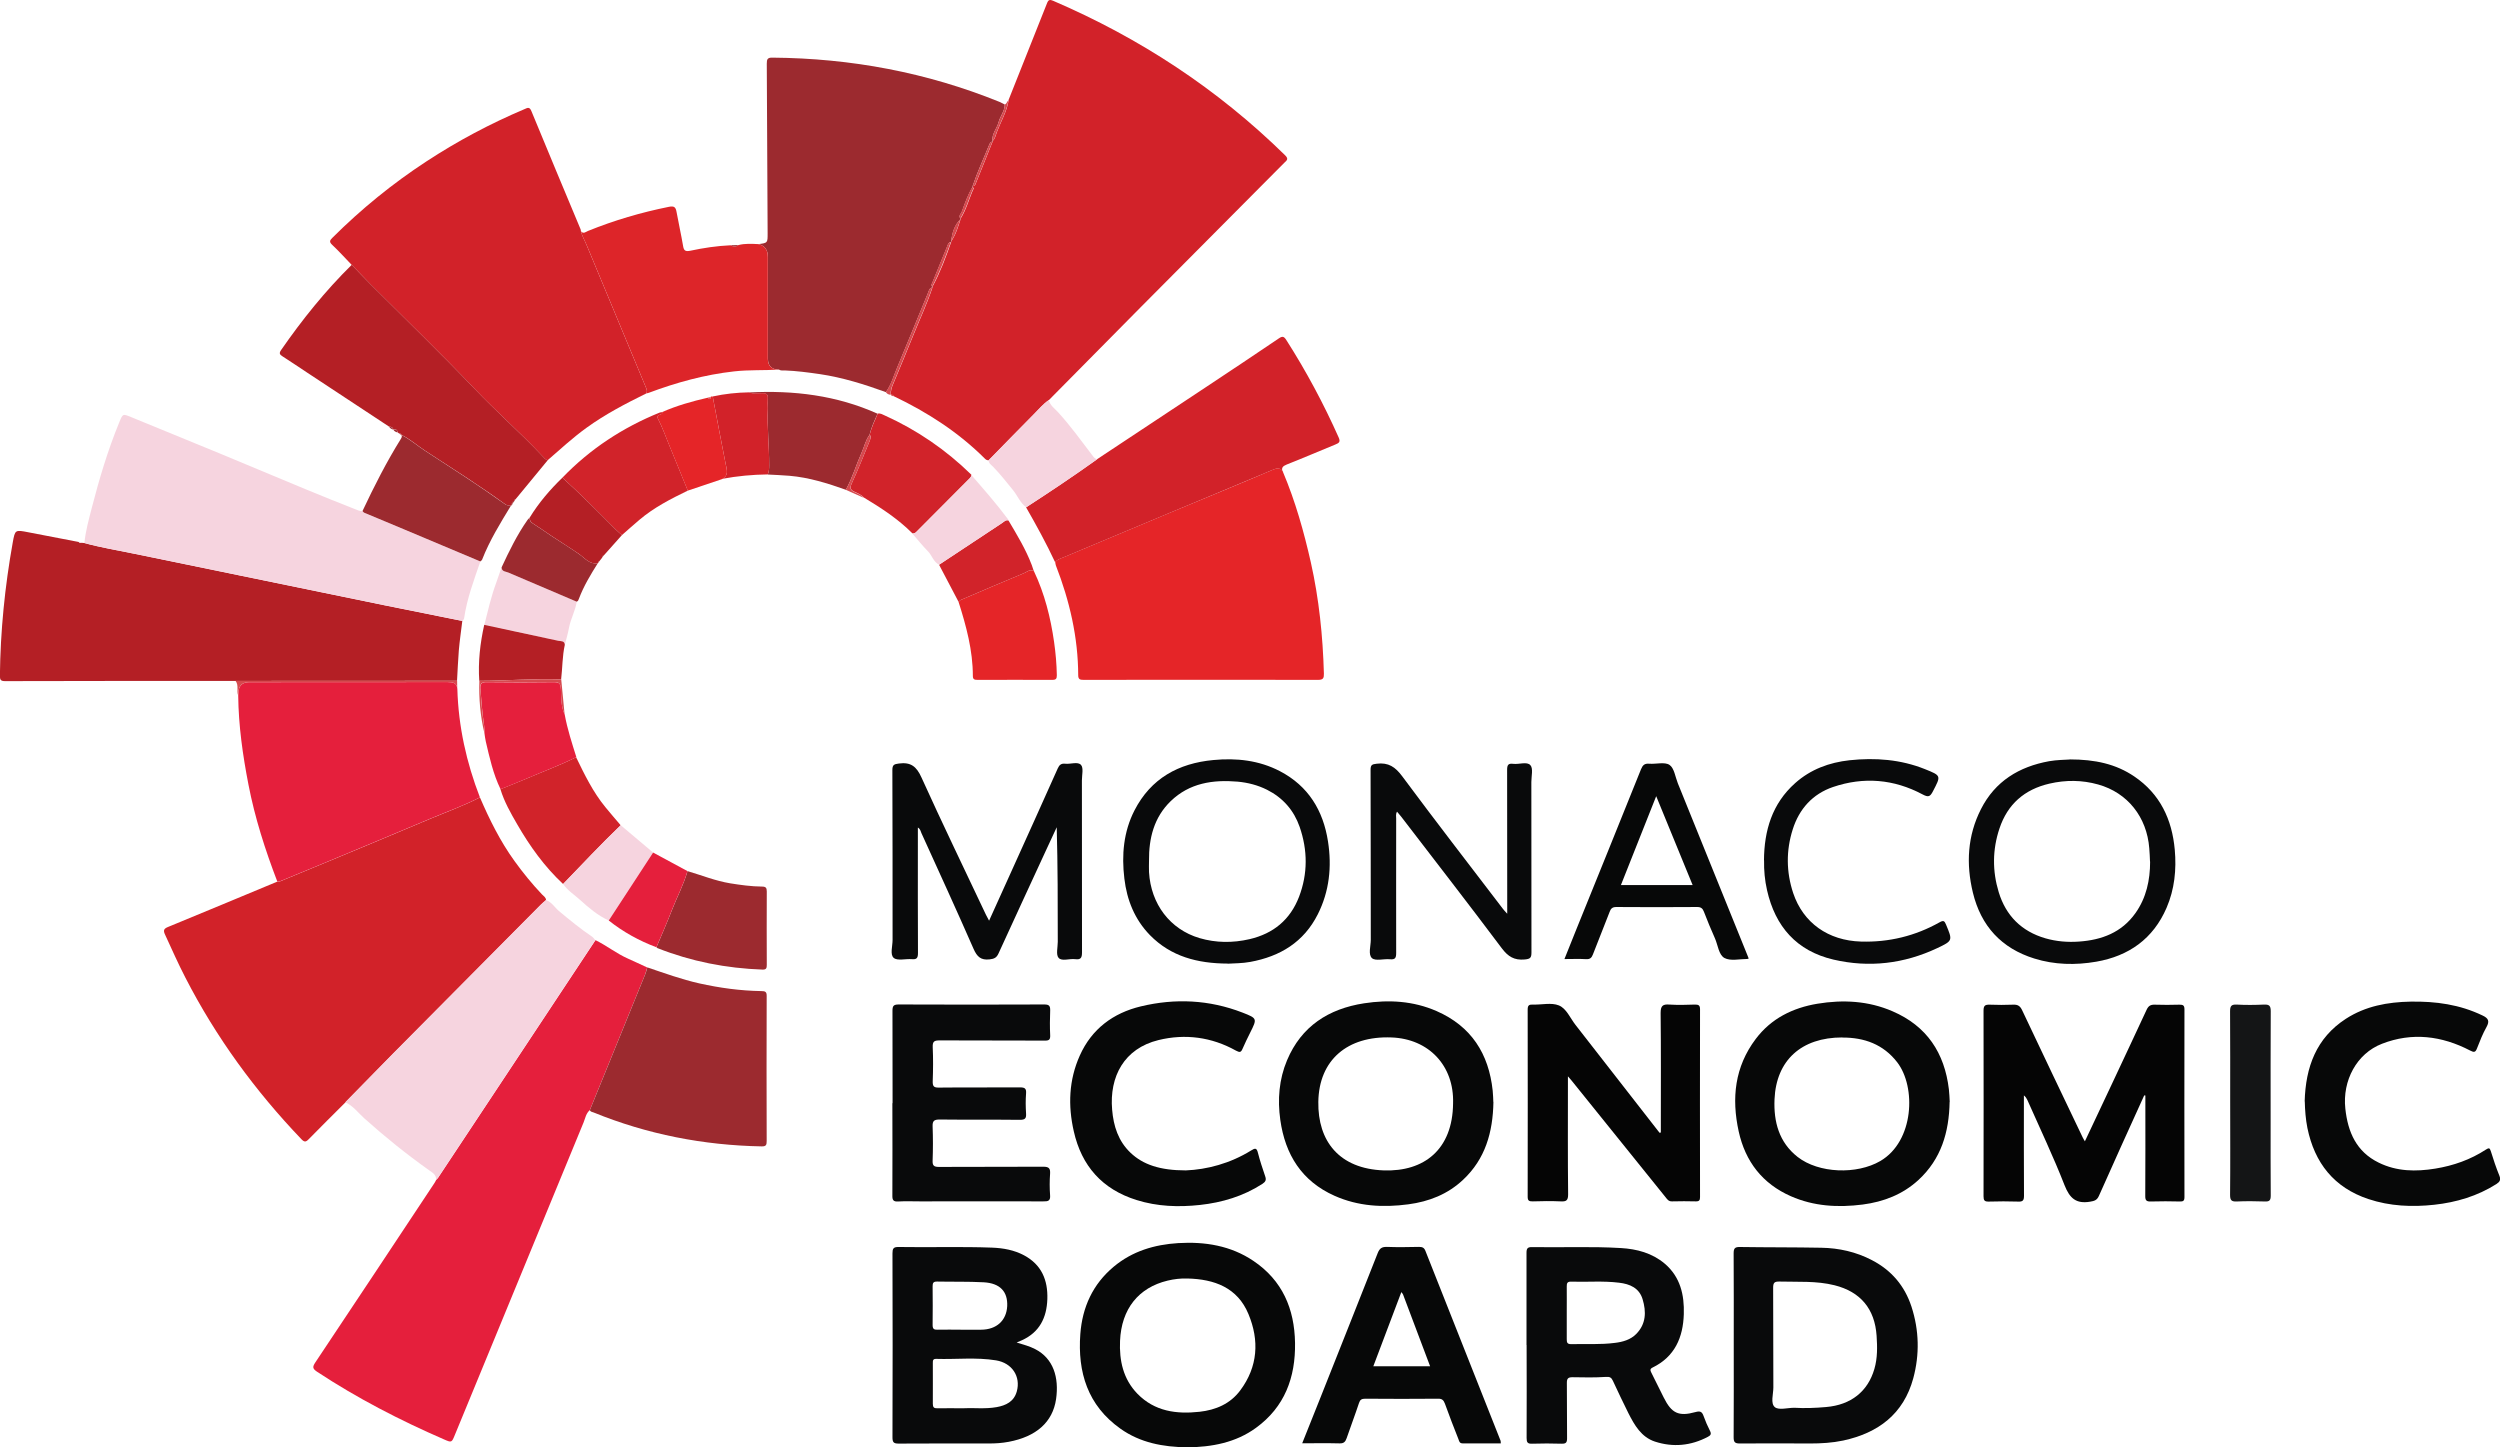
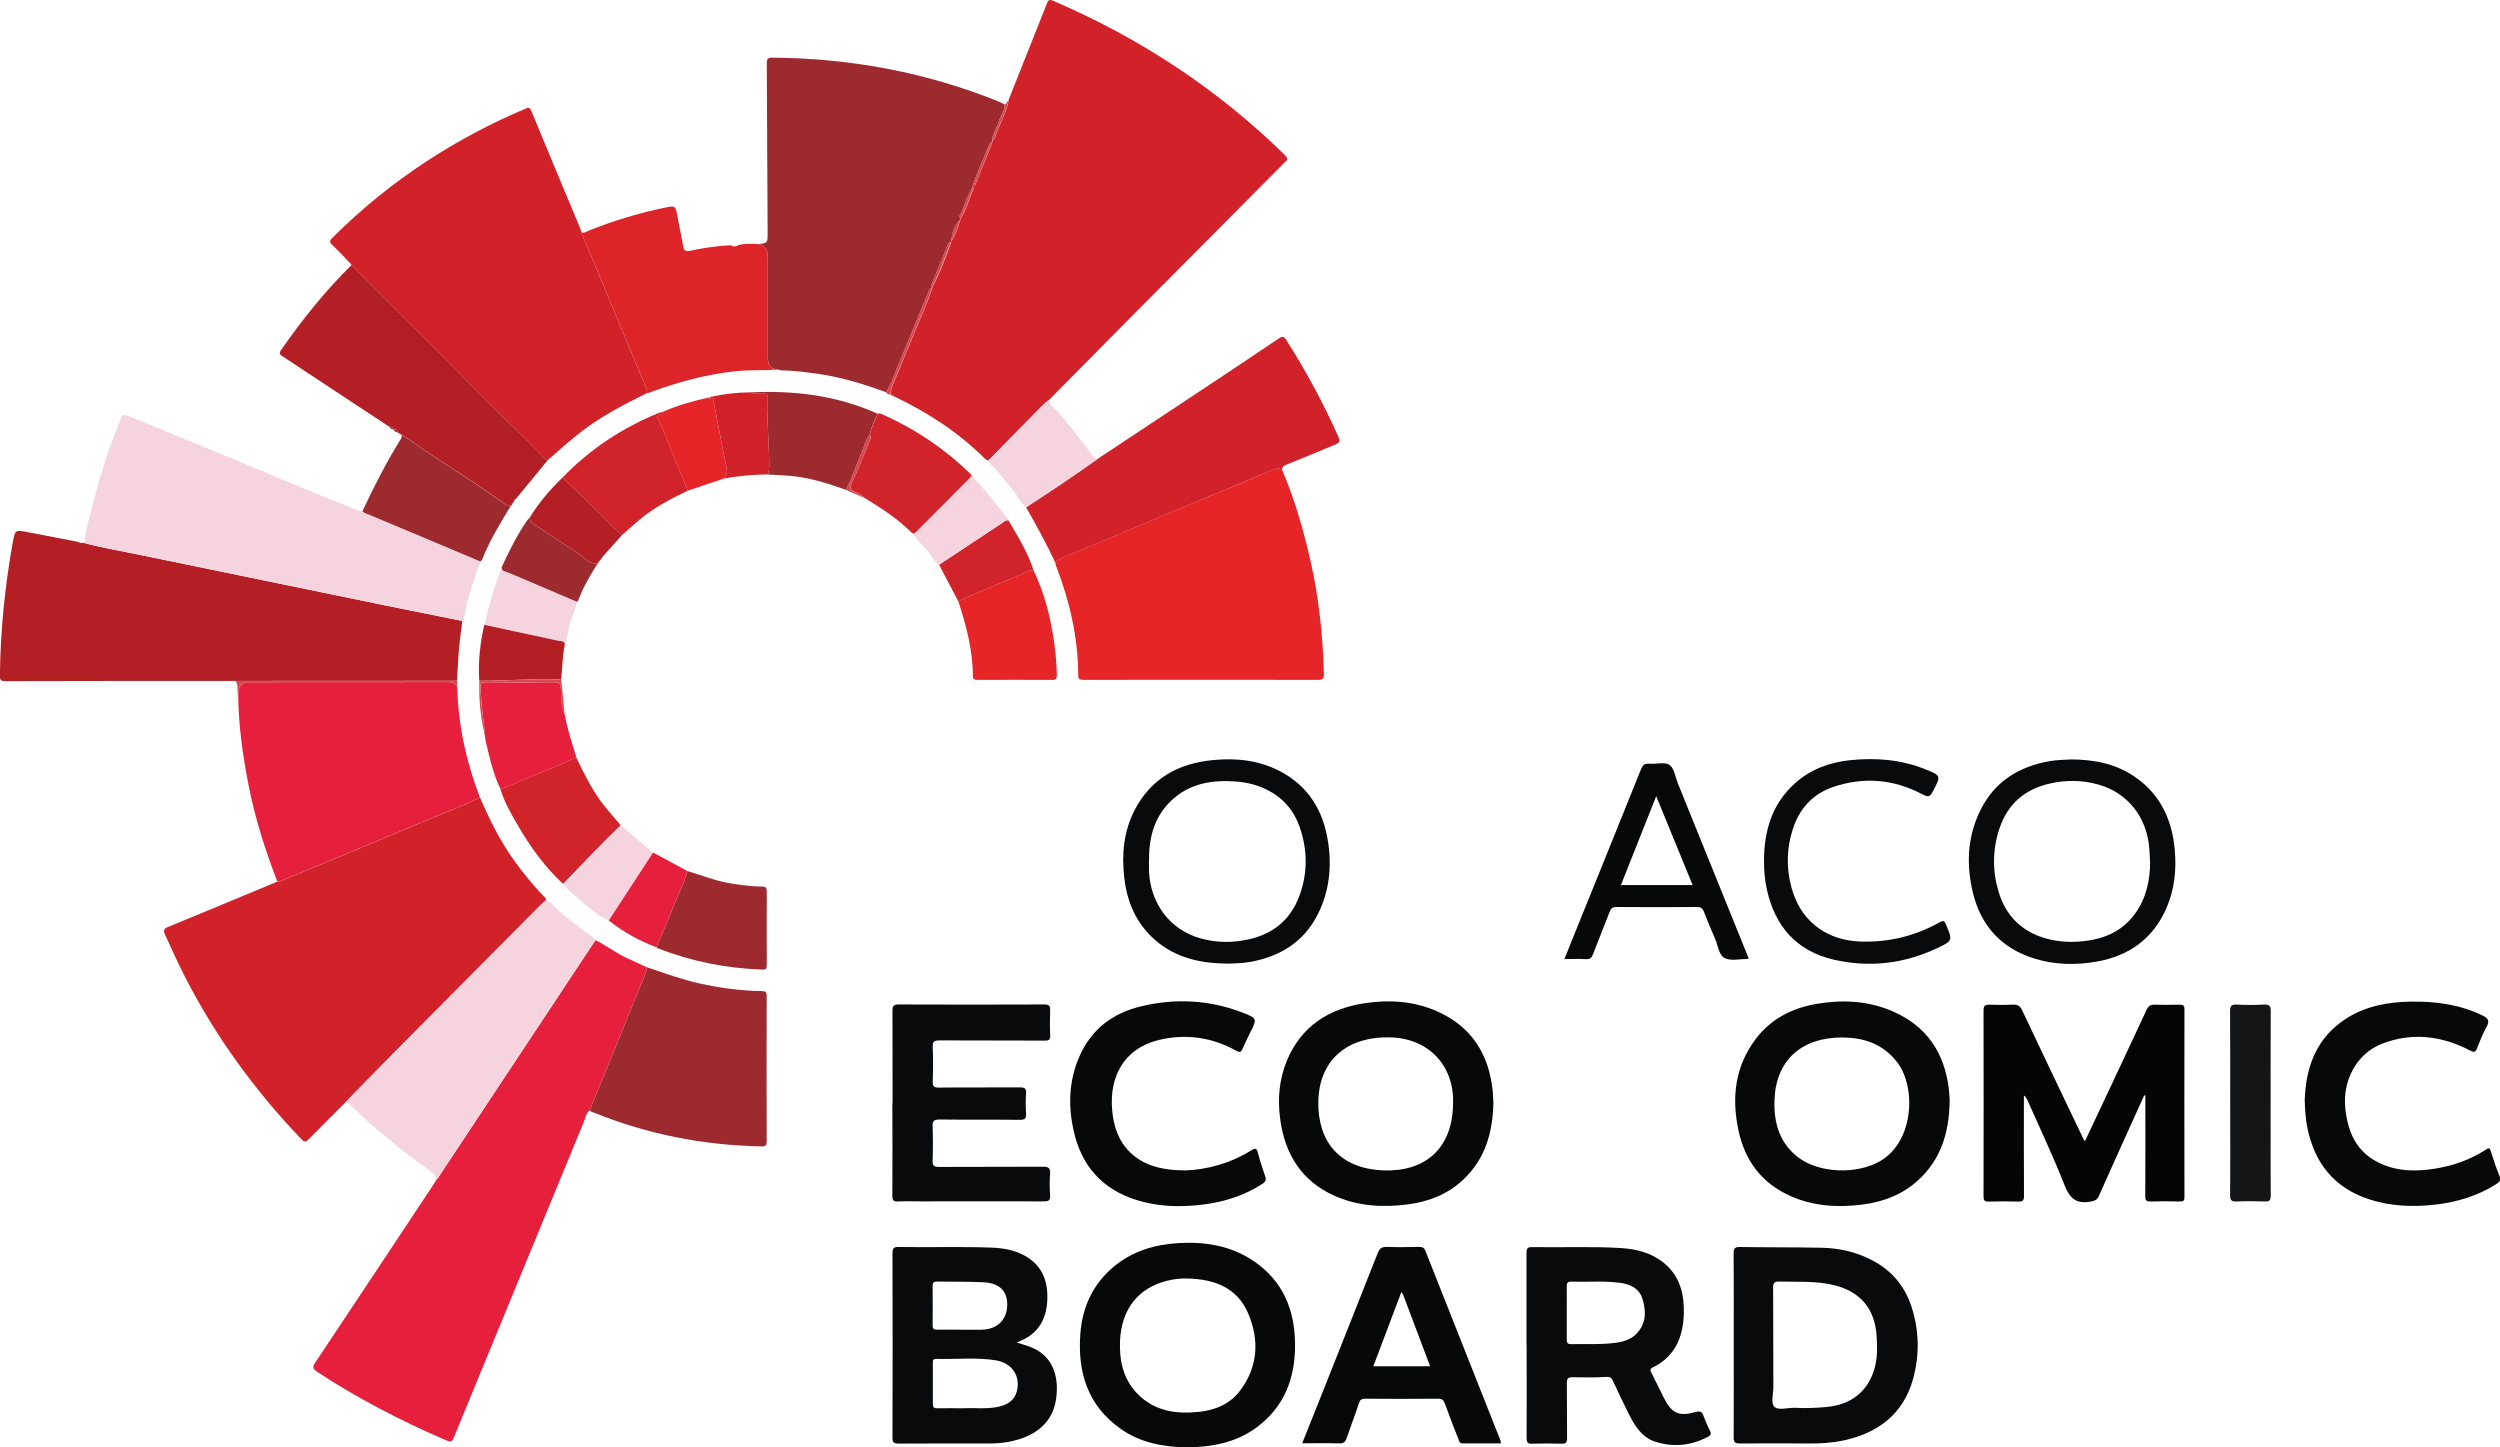
<svg xmlns="http://www.w3.org/2000/svg" id="Calque_2" viewBox="0 0 237.29 137.37">
  <defs>
    <style> .cls-1 { fill: #e51f3c; } .cls-2 { fill: #d22229; } .cls-3 { fill: #070808; } .cls-4 { fill: #dd2529; } .cls-5 { fill: #090a0b; } .cls-6 { fill: #050505; } .cls-7 { fill: #d1232a; } .cls-8 { fill: #b41f25; } .cls-9 { fill: #9c2a2f; } .cls-10 { fill: #141516; } .cls-11 { fill: #f6d4df; } .cls-12 { fill: #e52528; } .cls-13 { fill: #d6494e; } </style>
  </defs>
  <g id="Calque_2-2" data-name="Calque_2">
    <g>
      <path class="cls-2" d="M95.72,9.51c1.22-3.08,2.45-6.15,3.67-9.23.13-.32.27-.33.56-.21,8.24,3.54,15.62,8.38,22.03,14.67.38.37.13.5-.09.72-4.53,4.56-9.07,9.11-13.59,13.67-2.92,2.94-5.83,5.89-8.74,8.84-.54.37-.96.88-1.42,1.34-1.44,1.45-2.87,2.92-4.3,4.38-.13,0-.24-.04-.34-.14-2.52-2.52-5.47-4.42-8.68-5.95-.05-.11-.14-.15-.25-.13,0,0,0,0,0,0-.04-.35.06-.67.19-.98.62-1.5,1.25-2.98,1.85-4.48.63-1.57,1.36-3.11,1.9-4.73,0-.02,0-.04,0-.07.73-1.36,1.27-2.81,1.78-4.26v-.05c.44-.64.65-1.38.89-2.11v-.05c.56-.88.8-1.91,1.24-2.85.01-.03-.06-.1-.09-.15,0-.02,0-.05,0-.07.11-.02.21-.05.25-.16.55-1.36,1.09-2.72,1.64-4.08v-.05c.24-.22.29-.55.4-.84.38-1.01.95-1.95,1.12-3.04Z" />
      <path class="cls-2" d="M45.55,75.68c.91,2.11,1.93,4.17,3.28,6.04.8,1.11,1.67,2.18,2.61,3.17.15.16.38.28.39.55-.17.15-.35.29-.51.46-4.67,4.71-9.34,9.41-14.01,14.12-1.51,1.53-3.01,3.07-4.52,4.61-1.16,1.16-2.34,2.32-3.49,3.5-.27.28-.41.29-.69,0-4.39-4.59-8.1-9.67-11.01-15.33-.69-1.33-1.29-2.7-1.92-4.06-.2-.42-.16-.59.3-.77,3.45-1.41,6.89-2.86,10.34-4.29.08,0,.18,0,.25-.02,1.52-.62,3.04-1.25,4.55-1.88,3.25-1.35,6.49-2.7,9.73-4.07,1.57-.66,3.18-1.24,4.7-2.02Z" />
      <path class="cls-9" d="M92.31,17.68s0,.05,0,.07c-.44.73-.72,1.53-1.01,2.33-.08.21-.36.4-.13.67,0,0,0,.05,0,.05-.59.58-.79,1.32-.9,2.11,0,0,0,.05,0,.05-.28.05-.32.31-.4.51-.46,1.12-.92,2.24-1.37,3.35-.05.13-.17.26,0,.39,0,.02,0,.04,0,.07-.29.05-.33.31-.41.51-.97,2.34-1.92,4.7-2.91,7.04-.34.8-.57,1.66-1.09,2.39-2.05-.74-4.11-1.39-6.27-1.71-1.11-.16-2.22-.31-3.34-.35-.19,0-.38.03-.55-.08q-1.04-.01-1.04-1.04c0-3.21,0-6.42,0-9.63q0-1.03-.91-1.24c.89-.11.88-.11.88-1.02-.03-5.37-.05-10.74-.08-16.11,0-.42.07-.58.54-.57,7.45.06,14.64,1.4,21.55,4.2.17.07.33.17.5.25,0,.63-.44,1.1-.59,1.68-.16.61-.66,1.11-.58,1.79,0,0,0,.05,0,.05-.18.01-.24.15-.3.28-.53,1.32-1.14,2.61-1.59,3.96Z" />
      <path class="cls-2" d="M61.35,37.34c-1.97.97-3.91,1.98-5.69,3.27-1.3.94-2.48,2.03-3.69,3.08-.23-.08-.37-.27-.53-.44-2.06-2.2-4.34-4.18-6.42-6.37-3.19-3.35-6.52-6.56-9.79-9.83-.62-.63-1.23-1.27-1.85-1.91-.62-.64-1.21-1.3-1.85-1.9-.32-.3-.21-.44.04-.69,2.72-2.71,5.68-5.12,8.89-7.22,2.96-1.94,6.06-3.59,9.32-4.97.28-.12.48-.26.66.19,1.54,3.75,3.11,7.48,4.67,11.22.02.06.02.12.03.19.12.47.37.88.55,1.33,1.88,4.51,3.75,9.02,5.63,13.52.08.19.12.35.03.54Z" />
      <path class="cls-1" d="M56.51,89.23c1.07.52,2.01,1.28,3.1,1.76.61.27,1.21.56,1.82.84-.07.22-.12.45-.2.66-1.75,4.29-3.5,8.59-5.25,12.88-.36.31-.43.77-.59,1.17-4.08,9.88-8.14,19.76-12.21,29.64-.31.76-.31.76-1.04.44-4.19-1.82-8.24-3.91-12.06-6.43-.43-.29-.42-.46-.16-.86,3.79-5.68,7.56-11.37,11.33-17.06.06-.09.1-.18.15-.28.06-.06.12-.11.17-.18,2-3.01,3.99-6.03,5.99-9.04,2.99-4.51,5.97-9.02,8.96-13.53Z" />
      <path class="cls-8" d="M22.36,64.63c-7.29,0-14.58,0-21.88.02-.4,0-.49-.12-.49-.5.05-4.26.47-8.48,1.22-12.66.22-1.22.23-1.21,1.47-.97,1.59.31,3.19.61,4.78.92.08.09.18.11.29.08.08,0,.16.01.24.02,1.56.43,3.17.69,4.75,1.02,7.88,1.63,15.77,3.25,23.65,4.87,2.5.51,5,1.01,7.49,1.51-.11.93-.25,1.86-.33,2.8-.08.96-.11,1.92-.17,2.88-.34,0-.68,0-1.01,0-6.67,0-13.35,0-20.02.01Z" />
      <path class="cls-12" d="M121.78,44.81c1.17,2.77,1.98,5.65,2.64,8.57.78,3.48,1.14,7,1.24,10.56.01.42-.07.59-.54.59-7.42-.01-14.84-.01-22.27,0-.31,0-.51-.03-.51-.43-.01-3.62-.82-7.08-2.12-10.43-.04-.1-.04-.2-.06-.31.18-.26.48-.34.75-.45,3.39-1.43,6.78-2.84,10.17-4.26,3.24-1.35,6.49-2.68,9.72-4.06.44-.19.74-.23.99.21Z" />
      <path class="cls-11" d="M43.9,58.94c-2.5-.5-5-1-7.49-1.51-7.88-1.62-15.77-3.24-23.65-4.87-1.59-.33-3.19-.59-4.75-1.02.11-1.13.42-2.23.7-3.33.71-2.75,1.52-5.47,2.6-8.1.35-.86.33-.85,1.16-.51,2.78,1.15,5.58,2.28,8.36,3.43,2.76,1.14,5.52,2.3,8.28,3.45,1.52.63,3.04,1.24,4.57,1.84.23.09.46.21.73.19.1.19.29.22.46.29,1.18.49,2.36.99,3.54,1.48,2.39,1.01,4.79,2.01,7.18,3.02-.61,1.77-1.27,3.52-1.54,5.39-.01.09-.1.17-.15.26Z" />
      <path class="cls-1" d="M45.55,75.68c-1.52.79-3.13,1.36-4.7,2.02-3.24,1.37-6.49,2.72-9.73,4.07-1.52.63-3.03,1.26-4.55,1.88-.07.03-.17.02-.25.02-1.15-3-2.13-6.05-2.74-9.21-.54-2.78-.94-5.58-.97-8.43,0-.08.02-.17.02-.25q.02-1.03,1.03-1.03c6.27,0,12.54,0,18.81-.01.53,0,.89.06.94.66.1,3.55.86,6.97,2.14,10.28Z" />
      <path class="cls-2" d="M121.78,44.81c-.25-.44-.55-.4-.99-.21-3.23,1.37-6.48,2.7-9.72,4.06-3.39,1.41-6.78,2.83-10.17,4.26-.26.11-.56.19-.75.45-.83-1.78-1.78-3.51-2.76-5.22,2.28-1.48,4.54-2.99,6.75-4.57,3.48-2.31,6.97-4.61,10.45-6.92,2.27-1.51,4.54-3.01,6.79-4.54.35-.24.49-.19.71.15,1.89,2.96,3.54,6.04,4.97,9.25.19.42.04.53-.31.67-1.54.63-3.07,1.29-4.62,1.9-.37.15-.55.32-.37.72Z" />
      <path class="cls-11" d="M56.51,89.23c-2.98,4.51-5.97,9.02-8.96,13.53-1.99,3.01-3.99,6.03-5.99,9.04-.05.07-.11.12-.17.18.03-.49-.35-.68-.67-.91-2.14-1.52-4.18-3.16-6.14-4.92-.58-.52-1.06-1.19-1.81-1.53,1.51-1.54,3.01-3.08,4.52-4.61,4.67-4.71,9.34-9.42,14.01-14.12.16-.16.34-.31.51-.46.55.18.83.69,1.24,1.04,1.02.85,2.04,1.69,3.14,2.43.12.08.2.21.3.32Z" />
      <path class="cls-6" d="M203.52,103.97c-1.44,3.18-2.89,6.35-4.3,9.54-.19.42-.43.48-.84.55-1.32.22-1.93-.32-2.42-1.56-1.07-2.74-2.34-5.4-3.53-8.09-.07-.15-.15-.29-.33-.44v.52c0,3-.01,6.01.01,9.01,0,.45-.12.57-.56.55-.93-.03-1.86-.03-2.79,0-.4.01-.49-.12-.49-.5.01-5.88.01-11.76,0-17.64,0-.47.16-.56.58-.55.74.03,1.48.03,2.22,0,.43-.02.66.1.86.52,1.9,4.03,3.83,8.06,5.75,12.08.05.11.12.21.21.37.91-1.93,1.8-3.81,2.68-5.69,1.06-2.27,2.13-4.53,3.18-6.8.17-.36.37-.49.76-.48.78.03,1.57.02,2.35,0,.33,0,.48.05.48.44-.01,5.94-.01,11.89,0,17.83,0,.35-.12.42-.44.41-.91-.02-1.82-.03-2.73,0-.45.02-.56-.11-.55-.56.02-2.96.01-5.92.01-8.88,0-.21,0-.42,0-.62-.04,0-.07,0-.11-.01Z" />
      <path class="cls-8" d="M33.39,25.14c.61.64,1.22,1.28,1.85,1.91,3.27,3.27,6.6,6.49,9.79,9.83,2.08,2.19,4.35,4.17,6.42,6.37.16.17.3.36.53.44-1.01,1.23-2.03,2.46-3.04,3.69-.09.02-.13.07-.11.16,0,0,.01,0,.01,0-.17-.01-.18.1-.17.22,0,0,0,0,0,0-.12.03-.15.12-.15.23,0,0,0,0,0,0-.21,0-.4,0-.59-.15-2.47-1.78-5.04-3.41-7.59-5.07-.75-.49-1.42-1.1-2.23-1.49,0,0,0,0,0,0-.04-.11-.13-.14-.24-.15,0,0-.01,0-.01,0-.05-.04-.1-.07-.14-.11,0,0,0,0,0,0,0-.28-.19-.27-.38-.26,0,0,0,0,0,0-.06-.19-.2-.27-.4-.26-2.6-1.72-5.2-3.43-7.81-5.15-.77-.51-1.54-1.03-2.32-1.53-.24-.16-.35-.27-.14-.58,2.01-2.9,4.21-5.64,6.73-8.12Z" />
      <path class="cls-9" d="M55.99,105.36c1.75-4.29,3.5-8.59,5.25-12.88.09-.21.14-.44.2-.66,1.63.55,3.25,1.14,4.94,1.52,1.94.43,3.9.7,5.89.73.37,0,.51.07.5.48-.02,4.58-.01,9.17,0,13.75,0,.36-.05.52-.47.51-5.52-.1-10.85-1.14-15.96-3.22-.12-.05-.3-.05-.35-.23Z" />
      <path class="cls-4" d="M61.35,37.34c.09-.19.05-.35-.03-.54-1.88-4.51-3.75-9.02-5.63-13.52-.18-.44-.44-.86-.55-1.33.24.29.47.05.67-.03,2.49-1.01,5.05-1.76,7.68-2.29.53-.11.65.06.73.51.19,1.06.43,2.11.61,3.17.07.44.18.59.68.49,1.26-.27,2.53-.46,3.82-.52.26.14.51.17.76-.02.62-.16,1.26-.12,1.89-.09q.91.21.9,1.24c0,3.21,0,6.42,0,9.63q0,1.03,1.04,1.04c-1.41.09-2.83.01-4.24.17-2.79.31-5.47,1.05-8.09,2.03-.08.03-.16.04-.24.06Z" />
      <path class="cls-5" d="M96.51,127.43c.65.2,1.22.35,1.74.62,1.74.89,2.28,2.7,1.99,4.74-.32,2.21-1.9,3.57-4.49,4.06-.63.12-1.25.16-1.89.16-2.85,0-5.71-.01-8.56.01-.48,0-.59-.12-.59-.6.02-5.81.02-11.63,0-17.44,0-.45.07-.63.58-.62,2.96.05,5.92-.05,8.87.06,1.07.04,2.1.23,3.04.73,1.66.89,2.27,2.35,2.21,4.16-.06,1.76-.74,3.14-2.41,3.9-.13.06-.26.11-.49.21ZM91.54,133.66c.9-.04,1.98.09,3.05-.1.89-.16,1.65-.52,1.92-1.49.39-1.41-.44-2.7-1.97-2.95-1.88-.31-3.79-.08-5.68-.14-.32-.01-.32.17-.32.4,0,1.29.01,2.57,0,3.86,0,.33.1.44.43.43.8-.02,1.6,0,2.58,0ZM91.23,126.21c.63,0,1.27,0,1.9,0,1.46-.01,2.4-.87,2.47-2.24.06-1.37-.67-2.17-2.22-2.26-1.48-.08-2.96-.04-4.44-.07-.36,0-.42.14-.42.45.01,1.23.02,2.45,0,3.68,0,.39.15.45.48.44.74-.02,1.48,0,2.22,0Z" />
      <path class="cls-3" d="M141.75,104.59c-.05,2.9-.78,5.42-2.87,7.38-1.46,1.38-3.24,2.08-5.21,2.34-2.4.32-4.76.19-7-.81-3.12-1.39-4.69-3.92-5.15-7.21-.27-1.93-.12-3.84.64-5.65,1.36-3.24,3.95-4.89,7.31-5.41,2.35-.36,4.67-.23,6.89.74,3.29,1.44,4.95,4.05,5.32,7.55.04.4.05.8.06,1.07ZM137.92,104.72c.11-3.55-2.29-6.12-5.85-6.25-4.18-.16-6.88,2.14-6.94,6.11-.06,3.73,1.98,6.36,6.22,6.51,3.82.13,6.53-1.98,6.57-6.36Z" />
      <path class="cls-3" d="M185.05,104.58c-.05,2.9-.81,5.44-2.96,7.42-1.49,1.37-3.3,2.07-5.29,2.33-2.34.3-4.64.17-6.82-.79-2.7-1.19-4.32-3.29-4.95-6.15-.69-3.15-.38-6.13,1.62-8.78,1.46-1.94,3.51-2.95,5.85-3.34,2.43-.4,4.84-.28,7.14.72,3.25,1.4,4.93,3.95,5.34,7.4.05.42.06.84.08,1.2ZM174.86,98.47c-3.88,0-6.27,2.17-6.43,5.87-.09,2.13.42,4.08,2.19,5.47,2.01,1.57,5.62,1.69,7.85.39,3.21-1.87,3.42-7.03,1.6-9.38-1.32-1.7-3.12-2.35-5.21-2.34Z" />
      <path class="cls-3" d="M112.62,137.37c-2.2-.03-4.39-.42-6.28-1.77-3.1-2.2-4.07-5.35-3.8-8.98.19-2.54,1.18-4.73,3.17-6.39,1.77-1.48,3.87-2.1,6.13-2.24,2.54-.15,4.98.24,7.13,1.69,2.75,1.85,3.9,4.55,3.95,7.79.05,3.27-.98,6.07-3.7,8.05-1.93,1.41-4.18,1.83-6.59,1.86ZM112.72,121.35c-.64-.02-1.27.05-1.89.2-2.76.66-4.39,2.68-4.52,5.72-.08,1.86.29,3.62,1.65,5.02,1.64,1.68,3.71,1.95,5.9,1.71,1.53-.17,2.91-.75,3.86-2.03,1.68-2.25,1.82-4.74.78-7.24-1.04-2.52-3.24-3.32-5.79-3.38Z" />
-       <path class="cls-6" d="M157.64,107.49v-.8c0-3.51.02-7.02-.02-10.54,0-.69.21-.85.84-.8.8.05,1.61.03,2.41,0,.33,0,.49.05.49.44-.01,5.94-.01,11.89,0,17.83,0,.29-.07.41-.38.41-.76-.02-1.52-.02-2.28,0-.32.01-.44-.18-.6-.38-2.98-3.7-5.96-7.41-8.95-11.11-.07-.09-.16-.18-.33-.38v.73c0,3.49-.02,6.98.02,10.47,0,.58-.17.7-.7.67-.89-.04-1.78-.03-2.66,0-.34,0-.48-.05-.48-.44.01-5.92.01-11.85,0-17.77,0-.42.15-.48.51-.47.82.03,1.74-.21,2.45.08.72.29,1.07,1.2,1.58,1.85,2.6,3.33,5.19,6.67,7.79,10,.06.08.13.16.19.24.05-.01.09-.02.14-.03Z" />
      <path class="cls-5" d="M144.89,127.66c0-2.92,0-5.84,0-8.75,0-.41.1-.55.53-.54,2.81.05,5.62-.08,8.43.09,1.52.09,2.96.47,4.16,1.48,1.48,1.26,1.87,2.97,1.81,4.8-.07,2.2-.85,4.03-2.96,5.06-.27.13-.23.27-.12.49.4.79.79,1.58,1.18,2.37.74,1.48,1.41,1.81,3,1.37.46-.13.63-.04.78.38.17.48.37.94.6,1.39.16.31.07.44-.2.58-1.61.85-3.3,1.01-5.02.45-1.3-.43-1.94-1.56-2.52-2.7-.51-1.02-.99-2.04-1.47-3.07-.14-.3-.28-.4-.66-.37-1.05.07-2.11.05-3.17.03-.41,0-.54.11-.54.53.02,1.75,0,3.51.02,5.26,0,.43-.12.53-.53.52-.93-.03-1.86-.03-2.79,0-.44.02-.52-.14-.52-.54.02-2.94,0-5.88,0-8.82ZM148.71,124.57c0,.85,0,1.69,0,2.54,0,.29.03.47.4.47,1.39-.03,2.79.06,4.18-.12.74-.09,1.46-.29,2.01-.84.94-.95.97-2.11.61-3.3-.32-1.07-1.21-1.45-2.23-1.57-1.52-.19-3.04-.05-4.56-.1-.37-.01-.41.16-.41.46.01.82,0,1.65,0,2.47Z" />
      <path class="cls-5" d="M164.56,127.66c0-2.9.01-5.79-.01-8.69,0-.46.1-.62.59-.61,2.58.04,5.16.02,7.73.07,1.68.03,3.3.39,4.81,1.18,1.85.96,3.1,2.43,3.75,4.41.73,2.25.78,4.54.17,6.8-.92,3.39-3.32,5.19-6.65,5.91-1.04.22-2.09.28-3.15.28-2.22-.01-4.44-.02-6.66,0-.49,0-.59-.14-.59-.6.02-2.92.01-5.84.01-8.75ZM170.29,133.62c1.01.06,2.03.02,3.04-.07,2.35-.2,3.96-1.47,4.58-3.62.3-1.03.28-2.08.21-3.14-.17-2.55-1.52-4.18-4-4.8-1.72-.43-3.48-.3-5.23-.35-.49-.01-.59.13-.59.6.02,3.15,0,6.3.02,9.45,0,.64-.29,1.51.14,1.87.37.31,1.21.06,1.84.06Z" />
      <path class="cls-5" d="M84.72,104.71c0-2.92,0-5.84-.01-8.76,0-.46.09-.61.59-.61,4.61.02,9.22.02,13.83,0,.46,0,.56.15.55.57-.03.78-.04,1.57,0,2.35.02.43-.12.52-.53.51-3.32-.02-6.64,0-9.96-.02-.52,0-.68.1-.66.64.05,1.08.04,2.16,0,3.24-.01.46.09.61.58.6,2.56-.03,5.12,0,7.68-.02.46,0,.64.08.6.58-.05.63-.04,1.27,0,1.9.03.46-.09.6-.58.6-2.54-.03-5.08,0-7.62-.03-.53,0-.69.13-.67.66.04,1.08.04,2.16,0,3.24-.02.48.13.6.6.6,3.3-.02,6.6,0,9.9-.02.55,0,.68.16.65.67-.05.67-.05,1.36,0,2.03.05.55-.2.6-.65.59-3.89-.01-7.78,0-11.68,0-.7,0-1.4-.03-2.09.01-.46.03-.56-.14-.55-.57.02-2.92,0-5.84,0-8.76Z" />
-       <path class="cls-5" d="M87.12,78.53v1.46c0,3.49-.01,6.98.01,10.47,0,.49-.13.62-.59.58-.58-.05-1.36.18-1.71-.12-.37-.31-.11-1.11-.11-1.7,0-5.37,0-10.75-.02-16.12,0-.5.15-.57.62-.63,1.13-.15,1.67.28,2.14,1.32,1.98,4.37,4.07,8.69,6.12,13.03.08.17.18.33.3.57.71-1.58,1.4-3.1,2.09-4.62,1.48-3.28,2.97-6.56,4.43-9.84.15-.34.34-.48.7-.44.52.06,1.21-.23,1.51.12.25.29.08.96.08,1.47,0,5.44,0,10.87.01,16.31,0,.52-.11.72-.65.65-.54-.07-1.26.23-1.57-.12-.27-.3-.08-1.01-.08-1.53,0-3.61,0-7.22-.1-10.87-.35.75-.69,1.5-1.04,2.24-1.5,3.25-3,6.49-4.49,9.75-.18.39-.4.5-.83.55-.84.1-1.2-.25-1.53-.99-1.61-3.68-3.29-7.33-4.95-10.99-.08-.18-.1-.41-.37-.55Z" />
      <path class="cls-3" d="M142.44,137c-1.21,0-2.41,0-3.61,0-.31,0-.33-.22-.4-.4-.44-1.12-.88-2.23-1.28-3.36-.13-.35-.28-.49-.66-.48-2.31.02-4.61.02-6.92,0-.33,0-.48.1-.58.41-.37,1.12-.79,2.22-1.17,3.33-.12.34-.26.51-.66.5-1.16-.03-2.32-.01-3.56-.01.59-1.48,1.15-2.88,1.71-4.28,1.82-4.59,3.65-9.18,5.46-13.78.18-.45.4-.59.87-.58,1.01.04,2.03.02,3.05,0,.31,0,.49.07.61.39,2.37,6.01,4.75,12,7.13,18.01.02.06.01.12.02.24ZM133.01,122.64c-.9,2.39-1.77,4.7-2.66,7.04h5.39c-.87-2.31-1.72-4.57-2.57-6.82-.02-.05-.07-.1-.16-.22Z" />
      <path class="cls-3" d="M112.55,111.09c2-.08,4.2-.65,6.2-1.89.38-.24.53-.26.65.23.19.75.44,1.49.69,2.23.12.34.03.51-.27.71-1.81,1.17-3.82,1.77-5.93,2-2.03.22-4.05.15-6.02-.47-3.25-1.02-5.21-3.23-5.95-6.52-.56-2.45-.47-4.87.57-7.19,1.13-2.53,3.17-4.04,5.8-4.67,3.25-.78,6.49-.63,9.64.59,1.41.55,1.4.57.74,1.89-.25.51-.51,1.02-.73,1.54-.15.36-.27.37-.63.18-2.31-1.29-4.82-1.62-7.35-1-3.27.8-4.67,3.47-4.4,6.61.13,1.55.58,2.98,1.75,4.09,1.18,1.12,2.79,1.67,5.24,1.67Z" />
      <path class="cls-3" d="M218.75,104.55c.09-3.26,1.09-6.02,3.91-7.85,1.87-1.21,3.97-1.59,6.15-1.63,2.37-.04,4.66.27,6.83,1.32.55.26.68.53.37,1.09-.36.64-.63,1.33-.9,2.02-.15.39-.28.41-.66.21-2.69-1.4-5.51-1.75-8.36-.64-2.41.93-3.77,3.5-3.48,6.16.24,2.22,1.04,4.08,3.16,5.12,1.72.85,3.54.87,5.38.57,1.72-.28,3.34-.85,4.81-1.81.27-.17.36-.17.46.16.24.78.5,1.56.81,2.32.16.4.04.59-.29.8-1.8,1.14-3.79,1.73-5.88,1.96-2.11.23-4.22.14-6.26-.54-3.27-1.09-5.11-3.43-5.79-6.74-.17-.85-.23-1.71-.25-2.53Z" />
-       <path class="cls-5" d="M143.06,86.71c0-.35,0-.55,0-.75,0-4.29,0-8.59-.01-12.88,0-.47.1-.64.58-.58.56.07,1.31-.24,1.63.13.28.31.09,1.04.09,1.59,0,5.39,0,10.78.01,16.18,0,.52-.12.62-.64.67-.99.09-1.58-.27-2.18-1.07-3.14-4.19-6.35-8.32-9.54-12.48-.12-.16-.26-.3-.4-.48-.14.24-.08.46-.08.66,0,4.25-.01,8.5,0,12.75,0,.45-.08.65-.58.6-.58-.06-1.37.19-1.71-.1-.39-.34-.12-1.15-.12-1.75-.01-5.37,0-10.74-.02-16.11,0-.47.11-.55.58-.6,1.12-.14,1.77.31,2.43,1.2,3.13,4.22,6.35,8.38,9.54,12.56.09.12.2.24.41.47Z" />
      <path class="cls-5" d="M196.44,72.08c2.41,0,4.39.43,6.14,1.62,2.45,1.66,3.58,4.08,3.84,6.95.17,1.89-.02,3.76-.78,5.52-1.27,2.94-3.58,4.57-6.67,5.11-1.97.34-3.96.3-5.88-.3-3.12-.97-5.06-3.08-5.83-6.25-.66-2.73-.52-5.41.77-7.94,1.34-2.64,3.61-4.02,6.47-4.54.75-.13,1.51-.13,1.94-.16ZM204.07,81.78c-.02-.42-.03-.84-.07-1.27-.23-2.96-2.06-5.27-4.85-6.05-1.53-.43-3.08-.44-4.63-.08-2.37.55-3.97,1.95-4.74,4.26-.67,2-.68,4.04-.07,6.04.68,2.23,2.16,3.72,4.43,4.38,1.04.3,2.12.39,3.2.31,2.15-.15,4.04-.86,5.34-2.69,1.04-1.46,1.4-3.14,1.4-4.9Z" />
      <path class="cls-5" d="M116.54,91.46c-2.88-.01-5.4-.67-7.39-2.7-1.45-1.49-2.19-3.33-2.43-5.37-.27-2.24-.08-4.44.96-6.47,1.56-3.04,4.18-4.47,7.48-4.78,2.19-.21,4.34.02,6.33,1.06,2.7,1.41,4.11,3.74,4.56,6.68.37,2.38.13,4.72-.97,6.9-1.33,2.64-3.57,4-6.41,4.52-.75.14-1.51.13-2.14.17ZM109.06,81.7c0,.36-.02.72,0,1.08.18,3.04,2,5.43,4.79,6.26,1.57.46,3.16.47,4.76.1,2.26-.53,3.85-1.84,4.69-4.02.84-2.2.82-4.42.06-6.63-.55-1.58-1.59-2.77-3.1-3.53-.88-.44-1.82-.68-2.79-.77-2.35-.2-4.57.13-6.35,1.85-1.59,1.54-2.08,3.52-2.06,5.65Z" />
      <path class="cls-3" d="M165.98,90.98c-.08.03-.1.04-.12.04-.74,0-1.6.22-2.18-.09-.55-.3-.62-1.23-.91-1.88-.37-.82-.71-1.66-1.04-2.51-.12-.31-.27-.45-.64-.45-2.56.02-5.12.02-7.68,0-.37,0-.52.15-.63.46-.52,1.35-1.06,2.7-1.59,4.05-.12.31-.27.46-.64.44-.65-.04-1.31-.01-2.06-.01.39-.97.76-1.9,1.13-2.82,2.05-5.07,4.11-10.13,6.14-15.2.16-.39.34-.56.78-.52.65.05,1.46-.19,1.92.11.45.3.55,1.14.79,1.74,2.2,5.44,4.4,10.88,6.6,16.31.04.1.07.19.13.33ZM153.85,84.01h6.81c-1.15-2.81-2.28-5.56-3.46-8.44-1.15,2.89-2.24,5.64-3.35,8.44Z" />
      <path class="cls-5" d="M167.43,81.66c.02-2.83.77-5.38,2.96-7.33,1.47-1.31,3.24-1.96,5.16-2.17,2.44-.26,4.85-.08,7.15.84,1.57.63,1.54.62.77,2.1-.27.52-.43.6-.99.3-2.72-1.45-5.59-1.69-8.5-.7-1.93.66-3.21,2.08-3.82,4.02-.64,2.01-.62,4.04.04,6.04.95,2.84,3.33,4.52,6.44,4.61,2.65.08,5.15-.53,7.46-1.83.39-.22.47-.11.61.22.63,1.51.65,1.53-.83,2.23-3.16,1.49-6.47,1.88-9.86,1.09-3.49-.82-5.52-3.13-6.3-6.59-.21-.93-.3-1.88-.28-2.83Z" />
      <path class="cls-9" d="M38.09,41.28c.81.4,1.48,1,2.23,1.49,2.55,1.66,5.12,3.3,7.59,5.07.19.14.38.15.59.15-1.01,1.66-2.03,3.31-2.74,5.13-.03.07-.11.11-.17.17-2.39-1.01-4.79-2.01-7.18-3.02-1.18-.5-2.36-.99-3.54-1.48-.17-.07-.36-.1-.46-.29,1.1-2.34,2.27-4.64,3.63-6.83.08-.13.15-.25.05-.39Z" />
      <path class="cls-10" d="M211.68,104.68c0-2.9.01-5.8-.01-8.69,0-.49.11-.66.62-.64.86.05,1.74.04,2.6,0,.49-.02.64.11.64.62-.02,3.43-.01,6.85-.01,10.28,0,2.41-.01,4.82.01,7.23,0,.45-.12.58-.56.56-.89-.03-1.78-.04-2.66,0-.48.02-.64-.09-.64-.61.03-2.92.01-5.84.01-8.76Z" />
      <path class="cls-7" d="M53.45,83.91c-1.77-1.65-3.16-3.59-4.36-5.67-.62-1.07-1.23-2.14-1.59-3.33.84-.34,1.68-.67,2.5-1.02,1.56-.67,3.16-1.25,4.68-2.02.8,1.65,1.6,3.3,2.77,4.73.48.59.97,1.15,1.46,1.73-1.88,1.81-3.66,3.71-5.47,5.58Z" />
      <path class="cls-12" d="M98.14,54.22c1.01,2.13,1.58,4.4,1.91,6.72.15,1.05.24,2.1.26,3.15,0,.33-.08.44-.42.44-2.37-.01-4.73,0-7.1,0-.26,0-.45-.02-.45-.36,0-2.44-.63-4.75-1.36-7.05.08-.07.15-.15.25-.19,1.99-.85,3.97-1.71,5.97-2.53.28-.11.57-.42.94-.18Z" />
      <path class="cls-7" d="M65.28,46.57c-1.61.78-3.21,1.6-4.59,2.77-.56.47-1.11.97-1.66,1.45-.2-.18-.42-.35-.61-.55-1.66-1.66-3.3-3.33-5.04-4.9,2.63-2.73,5.73-4.76,9.23-6.18.08-.03.16-.03.25-.04.1.35-.67.12-.39.66.38.74.67,1.54.99,2.32.61,1.49,1.22,2.99,1.83,4.48Z" />
      <path class="cls-9" d="M65.25,82.68c1.35.4,2.66.93,4.05,1.16,1,.16,2,.3,3.02.31.36,0,.46.11.46.46-.01,2.32-.01,4.65,0,6.97,0,.3-.04.46-.4.45-3.44-.12-6.77-.77-9.98-2.04-.03-.01-.06-.06-.09-.09.5-1.18,1.02-2.36,1.48-3.55.48-1.23,1.11-2.4,1.47-3.68Z" />
      <path class="cls-9" d="M80.29,46.49c-1.74-.62-3.5-1.17-5.35-1.33-.69-.06-1.38-.08-2.07-.12.12-.28.14-.56.14-.86,0-1.81-.2-3.61-.13-5.42.01-.32-.01-.63,0-.95.02-.35-.12-.48-.47-.48-.44,0-.88.1-1.31-.08,4.22-.22,8.31.27,12.2,2.02-.3.65-.6,1.31-.77,2.01-.38.51-.5,1.14-.76,1.71-.52,1.16-.87,2.39-1.49,3.51Z" />
      <path class="cls-7" d="M82.54,41.27c.18-.7.48-1.35.77-2.01.25-.06.45.08.66.17,3.08,1.39,5.82,3.27,8.23,5.63,0,.13-.07.24-.16.33-1.68,1.69-3.37,3.38-5.05,5.07-.11.11-.22.2-.39.16-1.36-1.36-2.95-2.4-4.58-3.38-.24-.25-.54-.4-.84-.53-.41-.17-.56-.35-.33-.84.6-1.3,1.12-2.63,1.67-3.96.08-.21.2-.43.03-.66Z" />
      <path class="cls-1" d="M54.69,71.87c-1.52.76-3.12,1.35-4.68,2.02-.83.36-1.67.68-2.5,1.02-.7-1.44-1.04-2.99-1.4-4.53-.06-.26-.09-.53-.13-.8-.01-.27,0-.55-.04-.82-.17-1.12-.25-2.26-.34-3.39-.03-.46.1-.63.59-.62,2.14.03,4.27.03,6.41,0,.53,0,.61.19.64.66.04.81,0,1.64.36,2.41.25,1.38.69,2.72,1.11,4.06Z" />
      <path class="cls-11" d="M104.16,43.58c-2.21,1.58-4.47,3.09-6.75,4.57-.58-.41-.82-1.09-1.25-1.62-.62-.76-1.22-1.53-1.91-2.24-.17-.17-.41-.31-.42-.6,1.43-1.46,2.86-2.93,4.3-4.38.46-.46.87-.97,1.42-1.34.12.53.58.82.9,1.18,1.17,1.29,2.19,2.7,3.24,4.08.13.18.25.34.48.35Z" />
      <path class="cls-11" d="M53.45,83.91c1.81-1.88,3.59-3.78,5.47-5.58,1.02.86,2.05,1.73,3.07,2.59-1.4,2.15-2.81,4.3-4.21,6.45-1.04-.47-1.9-1.21-2.73-1.96-.54-.49-1.17-.88-1.6-1.5Z" />
      <path class="cls-12" d="M65.28,46.57c-.61-1.49-1.22-2.99-1.83-4.48-.32-.78-.6-1.57-.99-2.32-.27-.53.49-.31.39-.66,1.39-.61,2.84-1.02,4.32-1.36.06.08.15.11.25.08.08-.03.05-.08,0-.12.06-.09.14-.09.23-.07.41,2.14.8,4.28,1.23,6.41.11.55.31,1.07-.33,1.42-1.09.37-2.18.74-3.27,1.1Z" />
      <path class="cls-11" d="M45.97,59.31c.34-1.34.65-2.7,1.13-4,.18-.49.34-.98.51-1.47,0,.42.39.39.63.49,2.16.94,4.33,1.85,6.5,2.77-.12.86-.57,1.62-.73,2.47-.1.55-.26,1.09-.4,1.63-.03-.4-.38-.33-.62-.38-2.34-.51-4.68-1.01-7.02-1.51Z" />
      <path class="cls-9" d="M54.74,57.11c-2.17-.92-4.34-1.84-6.5-2.77-.23-.1-.62-.07-.63-.49.72-1.55,1.47-3.09,2.46-4.5.06-.08.13-.15.2-.23,0,.21.04.4.25.53.62.39,1.21.81,1.82,1.22.88.59,1.78,1.13,2.65,1.74.53.37.97.98,1.75.85-.68,1.08-1.34,2.17-1.79,3.37-.04.11-.08.24-.22.28Z" />
      <path class="cls-7" d="M98.14,54.22c-.37-.24-.66.06-.94.18-2,.82-3.98,1.68-5.97,2.53-.09.04-.17.13-.25.19-.62-1.17-1.23-2.35-1.85-3.52,1.99-1.32,3.98-2.64,5.97-3.95.19-.12.35-.33.62-.25.81,1.37,1.64,2.73,2.21,4.23.07.19.14.39.2.59Z" />
      <path class="cls-2" d="M68.55,45.46c.65-.35.44-.87.33-1.42-.43-2.13-.82-4.27-1.23-6.41,1.14-.25,2.29-.37,3.45-.39.43.18.87.07,1.31.08.36,0,.49.13.47.48-.02.31,0,.63,0,.95-.08,1.81.13,3.61.13,5.42,0,.3-.02.59-.14.86-1.45.02-2.89.15-4.32.42Z" />
      <path class="cls-11" d="M95.73,49.4c-.27-.09-.43.12-.62.25-1.99,1.31-3.98,2.63-5.97,3.95-.54-.26-.67-.87-1.06-1.27-.52-.53-.99-1.12-1.48-1.68.17.03.28-.05.39-.16,1.68-1.69,3.36-3.38,5.05-5.07.09-.09.16-.2.16-.33,1.18,1.36,2.37,2.71,3.45,4.16.04.05.06.11.09.16Z" />
      <path class="cls-8" d="M56.75,53.46c-.78.14-1.23-.48-1.75-.85-.87-.6-1.77-1.15-2.65-1.74-.61-.41-1.2-.83-1.82-1.22-.21-.14-.25-.32-.25-.53.86-1.4,1.92-2.64,3.1-3.78,1.74,1.57,3.39,3.24,5.04,4.9.19.19.41.37.61.55-.57.64-1.15,1.29-1.72,1.93-.13.02-.17.12-.17.23,0,0,0,0,0,0-.04.05-.07.09-.11.14,0,0,0,0,0,0-.04.05-.08.1-.12.15,0,0,0,0,0,0-.12.03-.15.12-.16.23h0Z" />
      <path class="cls-1" d="M57.78,87.37c1.4-2.15,2.81-4.3,4.21-6.45,1.09.59,2.17,1.17,3.26,1.76-.36,1.28-.99,2.45-1.47,3.68-.46,1.2-.98,2.37-1.48,3.55-1.64-.62-3.15-1.45-4.52-2.54Z" />
      <path class="cls-8" d="M45.97,59.31c2.34.5,4.68,1,7.02,1.51.24.05.59-.02.62.38-.24,1.08-.22,2.19-.35,3.29-2.59-.1-5.18.13-7.77.13-.12-1.79.08-3.56.47-5.31Z" />
      <path class="cls-13" d="M43.41,65.4c-.05-.6-.42-.66-.94-.66-6.27.02-12.54.01-18.81.01q-1.02,0-1.03,1.03c0,.08-.01.17-.02.25-.18-.45.08-.97-.25-1.4,6.67,0,13.35,0,20.02-.01.34,0,.68,0,1.01,0,0,.26,0,.52.01.78Z" />
      <path class="cls-13" d="M45.5,64.62c2.59,0,5.18-.23,7.77-.13.1,1.11.21,2.21.32,3.32-.36-.77-.31-1.6-.36-2.41-.03-.47-.11-.66-.64-.66-2.14.03-4.27.03-6.41,0-.49,0-.63.17-.59.62.09,1.13.17,2.26.34,3.39.04.27.03.55.04.82-.38-1.63-.53-3.28-.47-4.95Z" />
      <path class="cls-13" d="M84.08,37.22c.51-.73.74-1.59,1.09-2.39.99-2.34,1.94-4.69,2.91-7.04.08-.2.12-.46.41-.51-.54,1.61-1.27,3.15-1.9,4.73-.6,1.5-1.24,2.99-1.85,4.48-.13.31-.23.63-.19.98-.21,0-.36-.09-.47-.25Z" />
      <path class="cls-13" d="M82.54,41.27c.17.23.05.45-.03.66-.54,1.33-1.07,2.66-1.67,3.96-.23.49-.08.67.33.84.31.13.61.28.84.53-.58-.26-1.15-.52-1.73-.77.63-1.12.97-2.35,1.49-3.51.26-.57.38-1.2.76-1.71Z" />
      <path class="cls-13" d="M94.2,13.39c-.08-.68.41-1.18.58-1.79.15-.57.59-1.05.59-1.68.19-.07.21-.29.35-.41-.17,1.09-.74,2.03-1.12,3.04-.11.29-.15.61-.4.84Z" />
-       <path class="cls-9" d="M70.09,23.26c-.25.19-.5.16-.76.02.25,0,.51-.01.76-.02Z" />
      <path class="cls-9" d="M37.33,40.78c.2-.02.39-.02.38.26-.16-.04-.29-.11-.38-.26Z" />
      <path class="cls-9" d="M36.94,40.52c.2-.02.33.07.4.26-.17-.04-.3-.12-.4-.26Z" />
      <path class="cls-2" d="M67.42,37.71s.07.1,0,.12c-.1.03-.18,0-.25-.08.08-.01.17-.03.25-.04Z" />
      <path class="cls-9" d="M37.86,41.14c.11,0,.2.03.24.15-.08-.05-.16-.1-.24-.15Z" />
      <path class="cls-9" d="M56.76,53.45c0-.11.03-.2.16-.23-.05.08-.11.15-.16.23Z" />
      <path class="cls-9" d="M48.51,47.99c0-.11.03-.2.15-.23-.01.1-.06.18-.15.23Z" />
      <path class="cls-9" d="M48.66,47.77c-.01-.13,0-.24.17-.22-.06.07-.12.15-.17.22Z" />
      <path class="cls-13" d="M84.56,37.47c.12-.02.2.02.25.13-.11,0-.2-.02-.25-.13Z" />
      <path class="cls-9" d="M57.14,52.94c0-.12.04-.21.17-.23-.06.08-.12.15-.17.23Z" />
      <path class="cls-11" d="M7.77,51.52c-.11.03-.21,0-.29-.08.11-.03.22-.02.29.08Z" />
      <path class="cls-9" d="M37.71,41.03s.1.07.14.11c-.05-.04-.1-.07-.14-.11Z" />
      <path class="cls-9" d="M56.91,53.23s.08-.1.12-.15c-.04.05-.08.1-.12.15Z" />
      <path class="cls-9" d="M57.02,53.09s.07-.09.11-.14c-.04.05-.07.09-.11.14Z" />
-       <path class="cls-9" d="M48.82,47.55c-.02-.09.02-.14.11-.16-.04.05-.07.11-.11.16Z" />
      <path class="cls-13" d="M88.48,27.22c-.16-.13-.05-.26,0-.39.46-1.12.91-2.24,1.37-3.35.08-.2.12-.46.4-.51-.52,1.45-1.06,2.89-1.78,4.26Z" />
      <path class="cls-13" d="M92.31,17.68c.45-1.35,1.06-2.64,1.59-3.96.06-.14.12-.27.3-.28-.55,1.36-1.09,2.72-1.64,4.08-.04.11-.15.14-.25.16Z" />
      <path class="cls-13" d="M91.15,20.75c-.22-.27.06-.46.13-.67.3-.79.57-1.6,1.01-2.33.03.05.11.12.09.15-.43.94-.68,1.97-1.24,2.85Z" />
      <path class="cls-13" d="M90.26,22.91c.11-.78.3-1.53.9-2.11-.24.73-.45,1.47-.9,2.11Z" />
    </g>
  </g>
</svg>